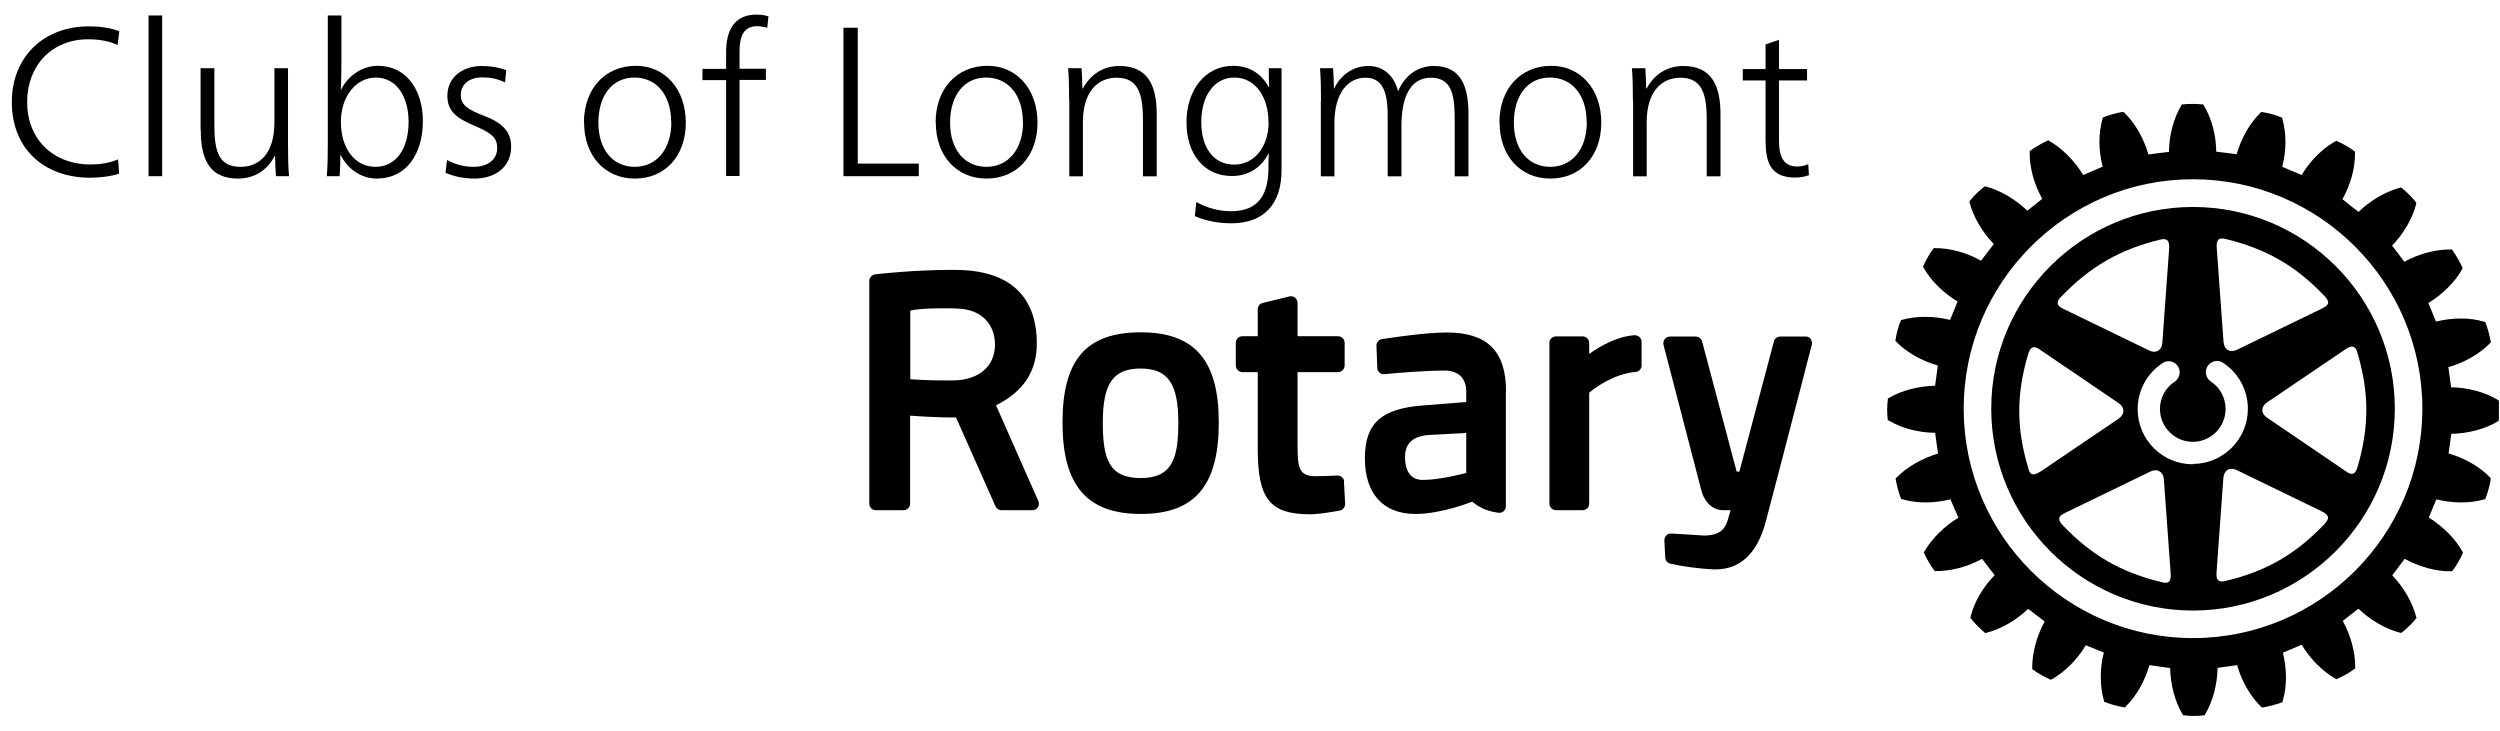
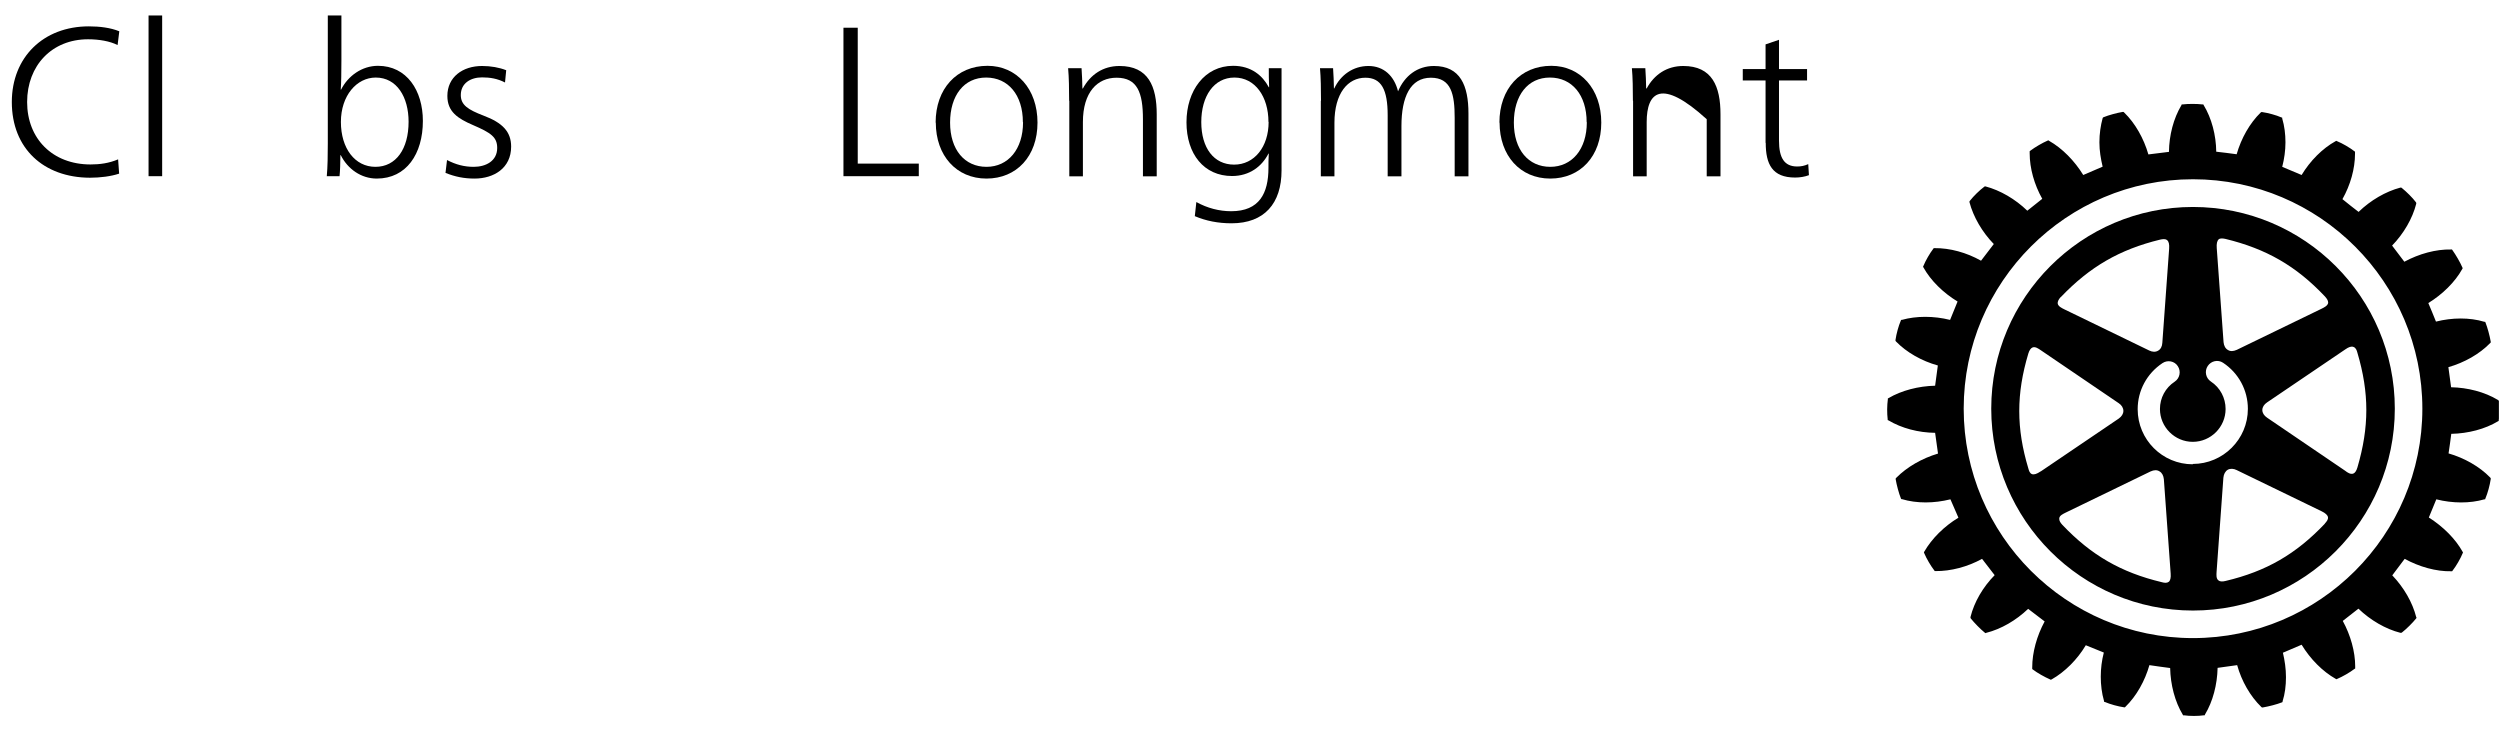
<svg xmlns="http://www.w3.org/2000/svg" width="147" height="43" viewBox="0 0 147 43" fill="none">
  <g clip-path="url(#clip0_447_45)">
-     <path d="M79.025 28.34L79.095 29.62C79.095 29.81 78.965 29.99 78.785 30.02C78.245 30.12 77.495 30.24 77.025 30.24C74.675 30.24 73.955 29.34 73.955 26.39V21.88H73.055C72.845 21.88 72.665 21.7 72.665 21.49V20.16C72.665 19.95 72.835 19.77 73.055 19.77H73.955V18.19C73.955 18.01 74.075 17.85 74.255 17.81L75.815 17.43C75.925 17.4 76.055 17.43 76.145 17.5C76.235 17.57 76.295 17.69 76.295 17.81V19.77H78.675C78.885 19.77 79.065 19.94 79.065 20.16V21.49C79.065 21.7 78.895 21.88 78.675 21.88H76.295V26.05C76.295 27.49 76.345 28 77.365 28C77.735 28 78.325 27.98 78.635 27.96C78.845 27.96 79.035 28.11 79.035 28.33M71.665 24.84C71.665 28.56 70.255 30.22 67.085 30.22C63.915 30.22 62.475 28.56 62.475 24.84C62.475 21.12 63.895 19.54 67.085 19.54C70.275 19.54 71.665 21.22 71.665 24.84ZM69.285 24.84C69.285 22.55 68.665 21.67 67.075 21.67C65.485 21.67 64.845 22.5 64.845 24.84C64.845 26.96 65.195 28.11 67.075 28.11C68.955 28.11 69.285 26.91 69.285 24.84ZM106.495 19.94C106.425 19.85 106.315 19.79 106.195 19.79H104.675C104.495 19.79 104.345 19.91 104.305 20.08L102.275 27.73H102.115L100.085 20.08C100.045 19.91 99.885 19.79 99.705 19.79H98.195C98.075 19.79 97.965 19.85 97.885 19.94C97.815 20.04 97.785 20.16 97.815 20.28L100.045 28.86C100.155 29.29 100.545 30 101.325 30H101.755C101.715 30.14 101.675 30.3 101.635 30.43L101.615 30.5C101.495 30.9 101.315 31.49 100.205 31.49L98.275 31.37C98.165 31.37 98.055 31.4 97.985 31.48C97.905 31.56 97.865 31.66 97.865 31.77L97.915 32.78C97.915 32.95 98.045 33.1 98.205 33.14C98.775 33.28 99.865 33.44 100.755 33.48C100.795 33.48 100.835 33.48 100.875 33.48C102.335 33.48 103.325 32.54 103.825 30.68C104.405 28.5 105.125 25.7 105.655 23.66C105.895 22.74 106.105 21.95 106.245 21.38L106.535 20.27C106.565 20.15 106.535 20.03 106.465 19.93M61.055 29.46C61.105 29.58 61.095 29.72 61.025 29.83C60.955 29.94 60.825 30 60.695 30H58.885C58.735 30 58.595 29.91 58.535 29.77L56.215 24.55C55.065 24.55 54.055 24.48 53.515 24.44V29.61C53.515 29.82 53.345 30 53.125 30H51.505C51.285 30 51.115 29.83 51.115 29.61V16.52C51.115 16.32 51.265 16.16 51.465 16.13C53.545 15.9 55.205 15.87 55.825 15.87C56.035 15.87 56.145 15.87 56.145 15.87C60.135 15.87 60.965 18.22 60.965 20.19C60.965 21.84 60.175 23.03 58.565 23.83L61.045 29.44L61.055 29.46ZM56.145 18.13H55.295C54.345 18.13 53.795 18.2 53.525 18.26V22.3C53.975 22.33 54.855 22.38 56.035 22.37C57.555 22.35 58.505 21.55 58.505 20.26C58.505 19.24 57.885 18.14 56.155 18.14M88.545 23V29.77C88.545 29.88 88.495 29.99 88.415 30.06C88.335 30.13 88.215 30.17 88.105 30.15C87.315 30.04 86.935 29.79 86.565 29.5C86.545 29.5 84.795 30.22 83.225 30.22C81.335 30.22 80.255 29.03 80.255 26.95C80.255 24.87 81.245 24.02 83.675 23.84L86.215 23.64V23.02C86.215 22.24 85.755 21.79 84.945 21.79C83.835 21.79 82.245 21.92 81.405 22C81.295 22.01 81.195 21.98 81.115 21.91C81.035 21.84 80.985 21.74 80.985 21.64L80.935 20.34C80.925 20.14 81.065 19.97 81.255 19.94C82.015 19.82 83.895 19.55 85.075 19.55C87.455 19.55 88.555 20.65 88.555 23.01M83.965 25.58C83.045 25.67 82.615 26.08 82.615 26.89C82.615 27.39 82.755 28.22 83.655 28.22C84.735 28.22 86.195 27.81 86.215 27.81V25.46L83.965 25.58ZM96.125 19.71C95.095 19.77 94.075 20.36 93.445 20.81V20.17C93.445 19.96 93.275 19.78 93.055 19.78H91.495C91.275 19.78 91.105 19.95 91.105 20.17V29.61C91.105 29.82 91.275 30 91.495 30H93.055C93.275 30 93.445 29.83 93.445 29.61V23.09C93.795 22.8 94.885 21.98 96.175 21.87C96.375 21.85 96.525 21.69 96.525 21.48V20.1C96.525 19.99 96.485 19.89 96.405 19.82C96.325 19.75 96.225 19.71 96.115 19.71" fill="black" />
    <path d="M146.905 23.58V23.53L146.865 23.51C146.105 23.05 145.105 22.79 144.125 22.77C144.105 22.64 143.985 21.72 143.965 21.59C144.905 21.32 145.795 20.82 146.425 20.17L146.455 20.14V20.09C146.395 19.74 146.265 19.26 146.145 18.96L146.125 18.92H146.075C145.215 18.66 144.185 18.67 143.235 18.91C143.195 18.79 142.835 17.94 142.785 17.82C143.615 17.31 144.355 16.59 144.785 15.81L144.805 15.77L144.785 15.72C144.655 15.42 144.405 14.99 144.205 14.71L144.175 14.67H144.125C143.235 14.65 142.245 14.92 141.375 15.39C141.295 15.28 140.725 14.54 140.655 14.44C141.335 13.74 141.855 12.85 142.075 11.98V11.93L142.055 11.89C141.855 11.62 141.495 11.27 141.235 11.06L141.195 11.03H141.145C140.275 11.26 139.385 11.78 138.685 12.46C138.575 12.38 137.835 11.8 137.735 11.71C138.205 10.88 138.475 9.92 138.475 9.04C138.475 9.02 138.475 8.92 138.475 8.92L138.435 8.89C138.165 8.68 137.735 8.43 137.415 8.3L137.375 8.28L137.335 8.3C136.555 8.73 135.835 9.46 135.335 10.29C135.205 10.24 134.315 9.86 134.195 9.81C134.315 9.34 134.385 8.86 134.385 8.37C134.385 7.88 134.325 7.41 134.195 6.97V6.92L134.135 6.9C133.845 6.77 133.365 6.64 133.015 6.59H132.965L132.935 6.61C132.285 7.24 131.785 8.13 131.515 9.07C131.385 9.05 130.455 8.93 130.315 8.92C130.305 7.95 130.045 6.95 129.575 6.18L129.555 6.14H129.505C129.165 6.1 128.665 6.1 128.335 6.14H128.285L128.265 6.19C127.805 6.96 127.545 7.95 127.535 8.93C127.395 8.95 126.455 9.06 126.325 9.08C126.055 8.14 125.545 7.24 124.905 6.62L124.865 6.58H124.815C124.465 6.64 123.985 6.77 123.695 6.89L123.655 6.91L123.635 6.95C123.515 7.39 123.445 7.87 123.445 8.37C123.445 8.87 123.525 9.33 123.635 9.8C123.515 9.85 122.615 10.24 122.495 10.29C121.985 9.46 121.265 8.72 120.485 8.28L120.445 8.25L120.395 8.27C120.095 8.4 119.665 8.65 119.385 8.86L119.345 8.89V9.02C119.345 9.89 119.615 10.86 120.085 11.69C119.985 11.77 119.305 12.31 119.205 12.39C118.505 11.71 117.615 11.19 116.745 10.96H116.705L116.675 10.98C116.405 11.18 116.045 11.53 115.835 11.8L115.805 11.84V11.89C116.035 12.76 116.555 13.65 117.235 14.35C117.165 14.45 116.565 15.23 116.485 15.33C115.635 14.85 114.655 14.58 113.745 14.59H113.705L113.675 14.63C113.475 14.89 113.225 15.32 113.095 15.64L113.075 15.68L113.095 15.72C113.525 16.5 114.265 17.22 115.105 17.73C115.055 17.85 114.715 18.69 114.665 18.81C113.705 18.57 112.675 18.57 111.825 18.81H111.785L111.765 18.86C111.635 19.16 111.505 19.63 111.455 19.99V20.04L111.485 20.08C112.105 20.72 113.005 21.23 113.945 21.49C113.925 21.62 113.805 22.55 113.785 22.68C112.815 22.7 111.805 22.96 111.045 23.41L111.005 23.43V23.48C110.985 23.65 110.965 23.86 110.965 24.07C110.965 24.28 110.975 24.49 110.995 24.65V24.7L111.045 24.72C111.815 25.18 112.805 25.44 113.785 25.45C113.805 25.58 113.935 26.53 113.955 26.67C113.015 26.95 112.125 27.46 111.495 28.1L111.465 28.14V28.18C111.525 28.53 111.655 29.02 111.775 29.31L111.795 29.35H111.835C112.705 29.61 113.725 29.6 114.685 29.36C114.735 29.48 115.105 30.32 115.155 30.44C114.325 30.94 113.595 31.66 113.145 32.44L113.125 32.48L113.145 32.53C113.275 32.84 113.525 33.27 113.735 33.54L113.765 33.58H113.805C114.705 33.59 115.695 33.33 116.545 32.86C116.625 32.96 117.205 33.72 117.285 33.82C116.605 34.51 116.085 35.39 115.865 36.28V36.33L115.885 36.37C116.095 36.63 116.445 36.99 116.705 37.2L116.745 37.23L116.795 37.21C117.665 36.99 118.545 36.48 119.255 35.8C119.365 35.88 120.115 36.46 120.225 36.54C119.765 37.39 119.495 38.36 119.495 39.24V39.34L119.535 39.37C119.795 39.57 120.225 39.81 120.545 39.95L120.585 39.97L120.635 39.95C121.415 39.51 122.145 38.78 122.645 37.94C122.765 37.99 123.585 38.32 123.705 38.37C123.585 38.83 123.525 39.31 123.525 39.79C123.525 40.27 123.585 40.77 123.715 41.21V41.26L123.775 41.28C124.075 41.41 124.545 41.54 124.895 41.59H124.945L124.975 41.56C125.625 40.93 126.125 40.03 126.385 39.11C126.525 39.13 127.475 39.27 127.605 39.28C127.625 40.26 127.885 41.26 128.345 42.02L128.365 42.06H128.415C128.755 42.11 129.255 42.11 129.585 42.06H129.635L129.655 42.01C130.115 41.25 130.375 40.25 130.395 39.27C130.525 39.25 131.415 39.13 131.545 39.11C131.805 40.05 132.315 40.94 132.965 41.57L133.005 41.6H133.045C133.395 41.54 133.875 41.42 134.175 41.3L134.215 41.28V41.24C134.355 40.8 134.415 40.32 134.415 39.82C134.415 39.32 134.345 38.85 134.235 38.38C134.355 38.33 135.215 37.96 135.335 37.91C135.845 38.75 136.565 39.48 137.345 39.92L137.385 39.94L137.425 39.92C137.735 39.79 138.175 39.54 138.445 39.33L138.485 39.31C138.485 39.31 138.485 39.21 138.485 39.18C138.485 38.32 138.215 37.35 137.755 36.51C137.855 36.43 138.565 35.88 138.675 35.79C139.385 36.47 140.275 36.99 141.145 37.21H141.195L141.235 37.19C141.505 36.98 141.865 36.62 142.065 36.37L142.095 36.33L142.075 36.29C141.855 35.42 141.345 34.54 140.665 33.83C140.745 33.73 141.315 32.97 141.395 32.86C142.255 33.33 143.245 33.61 144.135 33.59H144.185L144.215 33.55C144.425 33.28 144.675 32.85 144.805 32.53L144.825 32.49L144.805 32.45C144.385 31.69 143.655 30.96 142.815 30.43C142.865 30.31 143.205 29.48 143.255 29.36C144.205 29.6 145.225 29.61 146.085 29.36H146.125L146.145 29.3C146.275 29 146.405 28.52 146.455 28.17V28.12L146.425 28.08C145.795 27.43 144.905 26.93 143.975 26.66C143.995 26.53 144.125 25.64 144.135 25.51C145.125 25.49 146.125 25.23 146.885 24.77L146.925 24.75V24.7C146.955 24.54 146.965 24.32 146.965 24.12C146.965 23.92 146.965 23.7 146.935 23.54M128.945 37.52C121.515 37.52 115.465 31.47 115.465 24.03C115.465 16.59 121.515 10.54 128.945 10.54C136.375 10.54 142.435 16.59 142.435 24.03C142.435 31.47 136.385 37.52 128.945 37.52Z" fill="black" />
    <path d="M128.945 12.17C122.405 12.17 117.085 17.49 117.085 24.03C117.085 30.57 122.405 35.9 128.945 35.9C135.485 35.9 140.815 30.58 140.815 24.03C140.815 17.48 135.495 12.17 128.945 12.17ZM130.445 14.08C130.555 13.99 130.715 14.02 130.865 14.05C133.245 14.63 135.005 15.63 136.705 17.43C136.825 17.56 136.895 17.68 136.895 17.78C136.895 17.79 136.895 17.81 136.895 17.82C136.855 17.98 136.675 18.07 136.515 18.15L131.525 20.57C131.325 20.66 131.145 20.67 131.005 20.58C130.855 20.5 130.765 20.33 130.745 20.12L130.345 14.59C130.325 14.33 130.365 14.16 130.455 14.08M121.175 17.47C122.885 15.68 124.635 14.67 127.015 14.09C127.165 14.06 127.315 14.03 127.425 14.12C127.525 14.2 127.565 14.36 127.545 14.63L127.145 20.16C127.135 20.37 127.045 20.54 126.895 20.62C126.745 20.71 126.555 20.7 126.375 20.61L121.385 18.19C121.225 18.11 121.035 18.02 120.995 17.86C120.975 17.75 121.035 17.61 121.175 17.46M119.985 27.72C119.765 27.87 119.605 27.92 119.485 27.88C119.345 27.83 119.305 27.68 119.265 27.54C118.555 25.18 118.555 23.16 119.265 20.79C119.325 20.59 119.415 20.47 119.515 20.43C119.675 20.37 119.845 20.49 119.995 20.59L124.585 23.71C124.755 23.82 124.855 23.99 124.855 24.16C124.855 24.33 124.755 24.49 124.585 24.61L119.995 27.72H119.985ZM127.515 34.21C127.405 34.3 127.255 34.27 127.105 34.23C124.725 33.66 122.965 32.65 121.265 30.86C121.145 30.73 121.085 30.62 121.085 30.52C121.085 30.5 121.085 30.49 121.085 30.47C121.105 30.31 121.305 30.22 121.465 30.14L126.455 27.72C126.655 27.63 126.835 27.62 126.985 27.72C127.125 27.8 127.215 27.97 127.235 28.18L127.635 33.72C127.655 33.98 127.615 34.14 127.515 34.22M128.935 27.3C127.145 27.3 125.695 25.85 125.695 24.06C125.695 22.97 126.235 21.96 127.155 21.35C127.455 21.15 127.865 21.23 128.055 21.53C128.255 21.83 128.175 22.24 127.875 22.44C127.325 22.8 127.005 23.4 127.005 24.05C127.005 25.11 127.875 25.98 128.935 25.98C129.995 25.98 130.865 25.11 130.865 24.05C130.865 23.4 130.545 22.79 129.995 22.43C129.695 22.23 129.615 21.82 129.815 21.52C130.015 21.22 130.415 21.13 130.715 21.33C131.625 21.93 132.175 22.94 132.175 24.04C132.175 25.83 130.715 27.28 128.935 27.28M136.705 30.79C135.005 32.58 133.265 33.59 130.865 34.16C130.665 34.21 130.525 34.2 130.435 34.12C130.305 34.01 130.325 33.8 130.335 33.62L130.735 28.09C130.755 27.88 130.845 27.71 130.995 27.62C131.145 27.54 131.335 27.55 131.515 27.64L136.505 30.06C136.735 30.17 136.865 30.29 136.885 30.41C136.905 30.55 136.805 30.67 136.695 30.79M138.385 20.4C138.525 20.45 138.575 20.59 138.615 20.74C139.315 23.1 139.315 25.11 138.615 27.49C138.555 27.69 138.475 27.81 138.365 27.85C138.205 27.9 138.035 27.79 137.895 27.68L133.305 24.56C133.125 24.44 133.025 24.28 133.025 24.11C133.025 23.94 133.125 23.78 133.305 23.66L137.895 20.55C138.105 20.4 138.265 20.35 138.385 20.4Z" fill="black" />
    <path d="M0.695 6C0.695 3.37 2.545 1.55 5.225 1.55C5.865 1.55 6.505 1.63 7.015 1.84L6.915 2.65C6.465 2.42 5.825 2.31 5.175 2.31C3.055 2.31 1.595 3.85 1.595 6C1.595 8.15 3.085 9.67 5.325 9.67C5.865 9.67 6.405 9.6 6.945 9.37L7.005 10.21C6.525 10.37 5.895 10.45 5.285 10.45C2.565 10.44 0.695 8.73 0.695 6Z" fill="black" />
    <path d="M8.735 0.91H9.535V10.36H8.735V0.91Z" fill="black" />
-     <path d="M11.795 7.66V4.01H12.605V7.4C12.605 9.04 12.945 9.81 14.155 9.81C15.285 9.81 16.135 8.99 16.135 7.21V4.01H16.935V8.46C16.935 9.13 16.945 9.82 16.995 10.36H16.225C16.205 10.09 16.175 9.5 16.175 9.16H16.155C15.725 10 14.975 10.5 13.995 10.5C12.475 10.5 11.805 9.58 11.805 7.66H11.795Z" fill="black" />
    <path d="M20.035 9.12H20.015C20.015 9.54 19.995 10.11 19.965 10.36H19.215C19.265 9.82 19.275 9.11 19.275 8.44V0.91H20.075V3.55C20.075 4.17 20.065 4.95 20.035 5.27H20.055C20.465 4.46 21.285 3.87 22.225 3.87C23.915 3.87 24.865 5.32 24.865 7.11C24.865 9.05 23.895 10.5 22.155 10.5C21.235 10.5 20.445 9.94 20.035 9.12ZM24.025 7.16C24.025 5.71 23.335 4.56 22.095 4.56C20.975 4.56 20.045 5.62 20.045 7.17C20.045 8.72 20.865 9.81 22.075 9.81C23.285 9.81 24.025 8.76 24.025 7.16Z" fill="black" />
    <path d="M26.195 10.17L26.285 9.41C26.805 9.68 27.295 9.81 27.855 9.81C28.565 9.81 29.235 9.47 29.235 8.7C29.235 8.06 28.865 7.81 27.825 7.36C26.915 6.97 26.305 6.57 26.305 5.64C26.305 4.53 27.205 3.88 28.345 3.88C28.865 3.88 29.365 3.97 29.765 4.13L29.695 4.85C29.245 4.62 28.815 4.55 28.345 4.55C27.665 4.55 27.095 4.9 27.095 5.59C27.095 6.18 27.525 6.45 28.435 6.8C29.555 7.22 30.055 7.75 30.055 8.62C30.055 9.89 29.035 10.5 27.905 10.5C27.275 10.5 26.755 10.39 26.205 10.17H26.195Z" fill="black" />
-     <path d="M34.335 7.21C34.335 5.22 35.575 3.87 37.385 3.87C39.095 3.87 40.325 5.23 40.325 7.21C40.325 9.19 39.095 10.5 37.325 10.5C35.555 10.5 34.345 9.15 34.345 7.21H34.335ZM39.465 7.18C39.465 5.59 38.605 4.56 37.305 4.56C36.005 4.56 35.185 5.61 35.185 7.21C35.185 8.81 36.045 9.81 37.325 9.81C38.605 9.81 39.475 8.77 39.475 7.19L39.465 7.18Z" fill="black" />
-     <path d="M42.695 4.71H41.305V4.05H42.695V3.06C42.695 1.77 43.195 0.86 44.465 0.86C44.715 0.86 44.935 0.88 45.185 0.96L45.115 1.63C44.915 1.58 44.705 1.54 44.525 1.54C43.735 1.54 43.485 2.12 43.485 3.03V4.04H45.035V4.7H43.485V10.35H42.695V4.71Z" fill="black" />
    <path d="M49.585 1.63H50.435V9.62H54.025V10.36H49.595V1.63H49.585Z" fill="black" />
    <path d="M55.015 7.21C55.015 5.22 56.255 3.87 58.065 3.87C59.775 3.87 61.005 5.23 61.005 7.21C61.005 9.19 59.775 10.5 58.005 10.5C56.235 10.5 55.025 9.15 55.025 7.21H55.015ZM60.145 7.18C60.145 5.59 59.285 4.56 57.985 4.56C56.685 4.56 55.865 5.61 55.865 7.21C55.865 8.81 56.725 9.81 58.005 9.81C59.285 9.81 60.155 8.77 60.155 7.19L60.145 7.18Z" fill="black" />
    <path d="M62.865 5.92C62.865 5.25 62.855 4.55 62.805 4.01H63.595C63.615 4.34 63.645 4.86 63.645 5.2H63.675C64.115 4.39 64.855 3.88 65.825 3.88C67.525 3.88 68.015 5.08 68.015 6.72V10.37H67.205V7.01C67.205 5.44 66.875 4.57 65.655 4.57C64.525 4.57 63.675 5.42 63.675 7.18V10.37H62.875V5.93L62.865 5.92Z" fill="black" />
    <path d="M70.255 12.71L70.345 11.88C70.995 12.24 71.695 12.42 72.395 12.42C74.055 12.42 74.585 11.36 74.585 9.87C74.585 9.63 74.585 9.32 74.605 9.03H74.585C74.205 9.78 73.475 10.35 72.445 10.35C70.795 10.35 69.765 9.06 69.765 7.19C69.765 5.32 70.845 3.87 72.505 3.87C73.575 3.87 74.235 4.44 74.605 5.13H74.625C74.605 4.73 74.605 4.33 74.605 4.01H75.355V10.02C75.355 11.96 74.345 13.13 72.415 13.13C71.625 13.13 70.915 12.99 70.255 12.71ZM74.585 7.17C74.585 5.68 73.795 4.56 72.585 4.56C71.375 4.56 70.635 5.66 70.635 7.18C70.635 8.7 71.375 9.68 72.565 9.68C73.755 9.68 74.595 8.64 74.595 7.17H74.585Z" fill="black" />
    <path d="M77.675 5.92C77.675 5.25 77.665 4.55 77.615 4.01H78.385C78.405 4.34 78.435 4.86 78.435 5.2H78.455C78.825 4.41 79.565 3.88 80.465 3.88C81.365 3.88 81.985 4.47 82.205 5.37C82.595 4.45 83.345 3.88 84.315 3.88C85.865 3.88 86.345 5.03 86.345 6.67V10.37H85.535V6.93C85.535 5.55 85.335 4.57 84.135 4.57C82.935 4.57 82.405 5.69 82.405 7.41V10.37H81.595V6.78C81.595 5.27 81.225 4.57 80.285 4.57C79.255 4.57 78.465 5.48 78.465 7.22V10.37H77.665V5.93L77.675 5.92Z" fill="black" />
    <path d="M88.165 7.21C88.165 5.22 89.405 3.87 91.215 3.87C92.925 3.87 94.155 5.23 94.155 7.21C94.155 9.19 92.925 10.5 91.155 10.5C89.385 10.5 88.175 9.15 88.175 7.21H88.165ZM93.295 7.18C93.295 5.59 92.435 4.56 91.135 4.56C89.835 4.56 89.015 5.61 89.015 7.21C89.015 8.81 89.875 9.81 91.155 9.81C92.435 9.81 93.305 8.77 93.305 7.19L93.295 7.18Z" fill="black" />
-     <path d="M96.015 5.92C96.015 5.25 96.005 4.55 95.955 4.01H96.745C96.765 4.34 96.795 4.86 96.795 5.2H96.825C97.265 4.39 98.005 3.88 98.975 3.88C100.675 3.88 101.165 5.08 101.165 6.72V10.37H100.355V7.01C100.355 5.44 100.025 4.57 98.805 4.57C97.675 4.57 96.825 5.42 96.825 7.18V10.37H96.025V5.93L96.015 5.92Z" fill="black" />
+     <path d="M96.015 5.92C96.015 5.25 96.005 4.55 95.955 4.01H96.745C96.765 4.34 96.795 4.86 96.795 5.2H96.825C97.265 4.39 98.005 3.88 98.975 3.88C100.675 3.88 101.165 5.08 101.165 6.72V10.37H100.355V7.01C97.675 4.57 96.825 5.42 96.825 7.18V10.37H96.025V5.93L96.015 5.92Z" fill="black" />
    <path d="M103.815 8.4V4.73H102.475V4.06H103.815V2.61L104.605 2.34V4.06H106.255V4.73H104.605V8.27C104.605 9.28 104.915 9.79 105.675 9.79C105.905 9.79 106.105 9.75 106.325 9.65L106.365 10.3C106.135 10.39 105.835 10.44 105.555 10.44C104.205 10.44 103.825 9.65 103.825 8.4H103.815Z" fill="black" />
  </g>
  <defs>
    <clipPath id="clip0_447_45">
      <rect width="146.24" height="41.28" fill="white" transform="translate(0.695 0.86)" />
    </clipPath>
  </defs>
</svg>